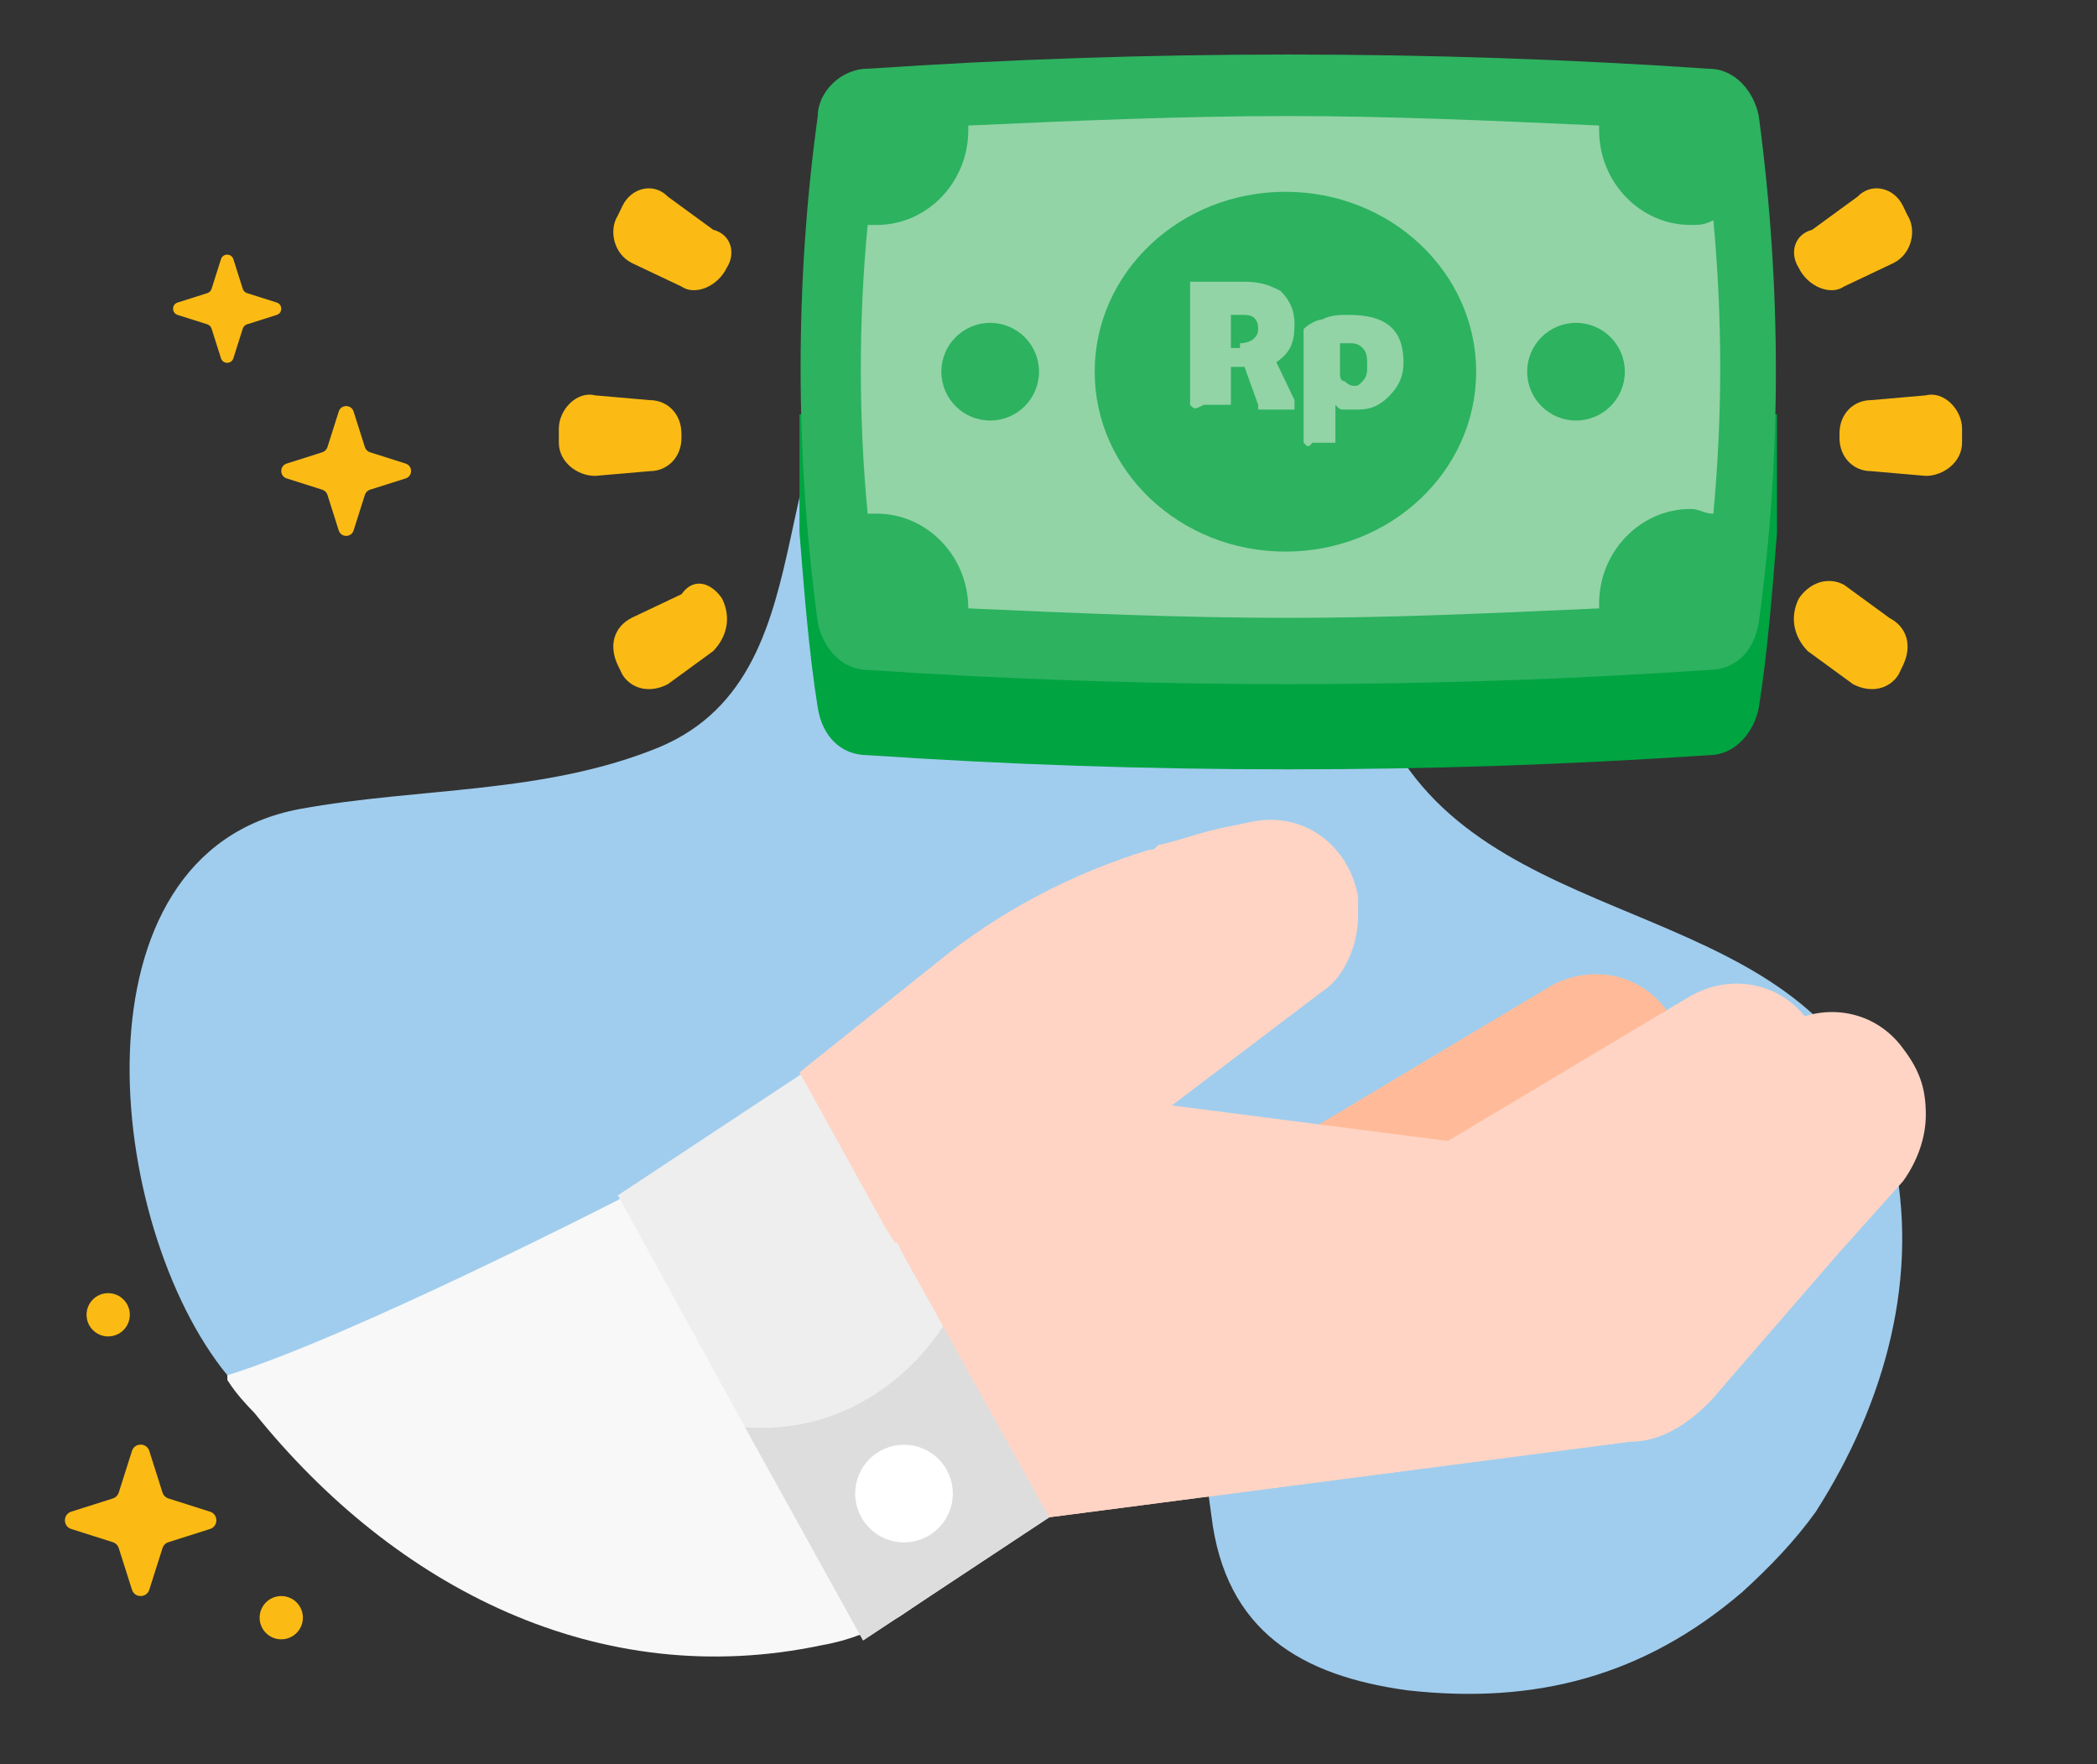
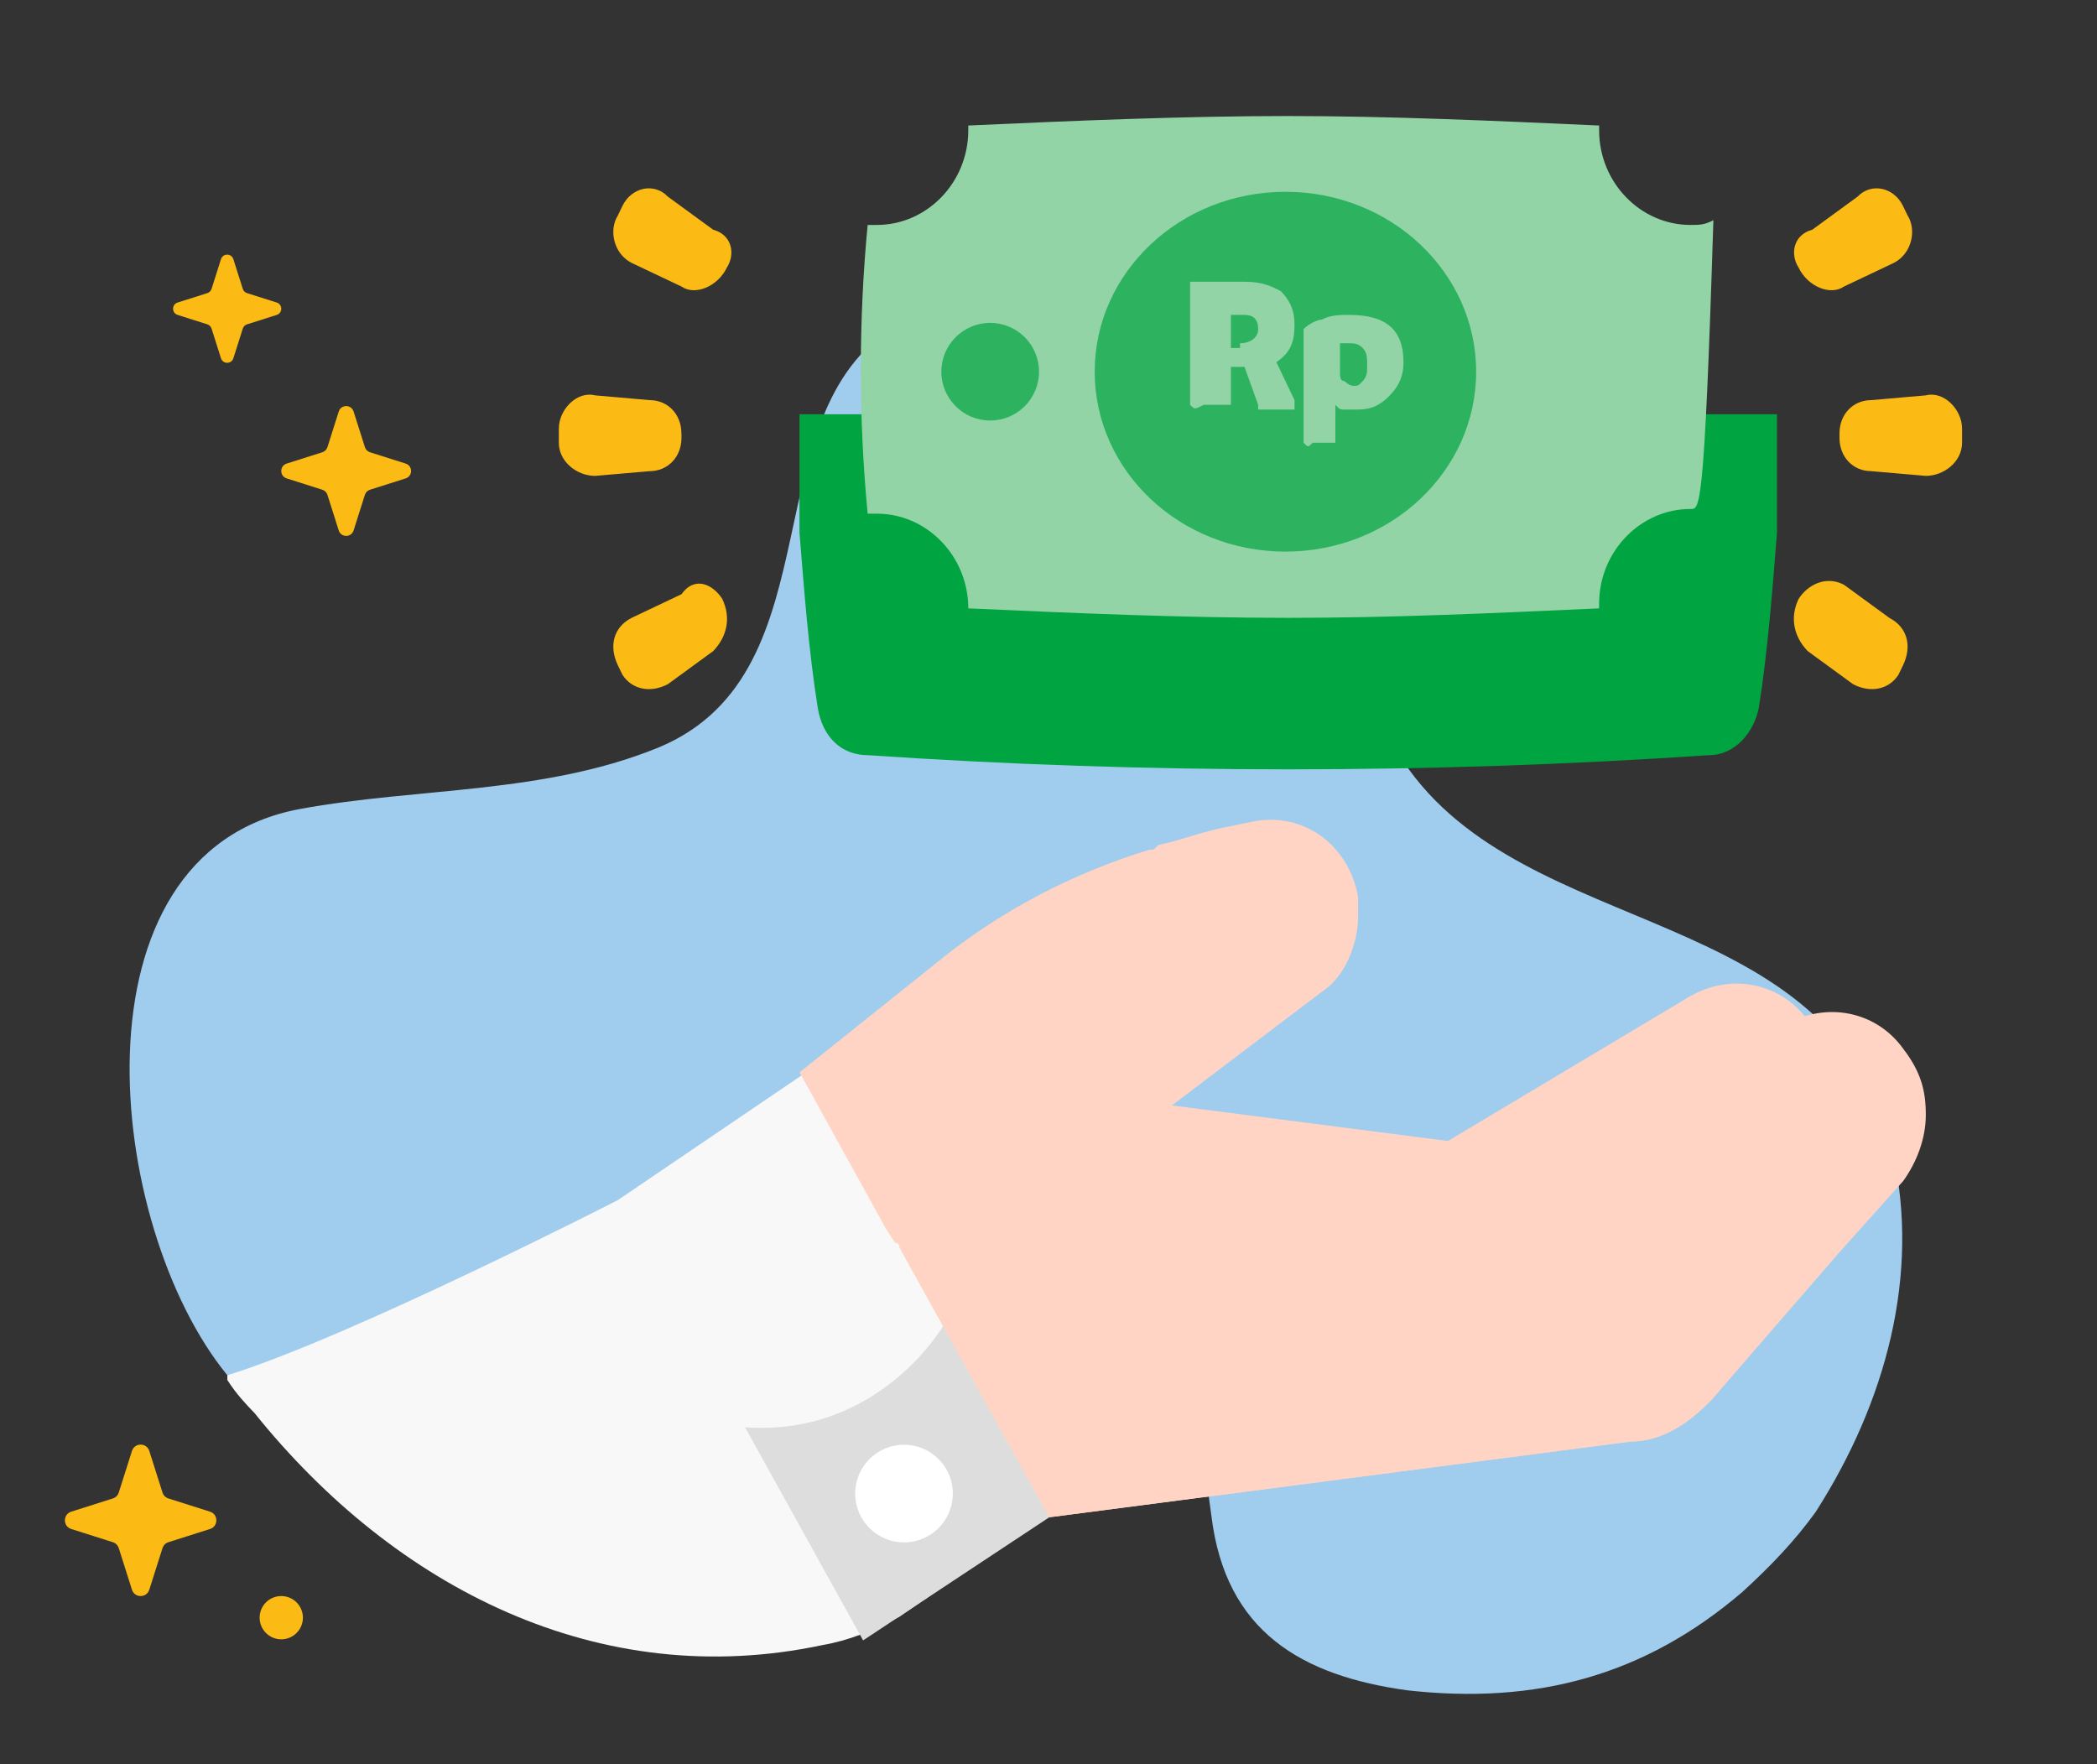
<svg xmlns="http://www.w3.org/2000/svg" width="63" height="53" viewBox="0 0 63 53" fill="none">
  <rect x="0" y="0" width="63" height="53" fill="#333333" stroke="none" />
  <path d="M56.859 34.589C55.074 27.041 45.839 28.354 42.166 22.885C40.172 19.929 40.487 15.991 38.177 13.256C35.659 10.302 30.936 7.677 27.158 9.645C22.435 12.162 25.269 20.148 19.811 22.446C16.349 23.869 12.57 23.649 9.002 24.306C1.971 25.619 3.157 36.831 6.83 41.316C10.188 45.364 14.564 46.514 19.707 45.42C24.22 44.436 29.991 37.324 34.82 41.154C36.078 42.138 36.184 44.107 36.393 45.53C36.813 49.031 39.121 50.344 42.27 50.781C46.154 51.218 49.407 50.344 52.346 47.827C53.185 47.061 53.92 46.296 54.549 45.422C56.65 42.138 57.698 38.308 56.859 34.589Z" fill="#A0CDEE" />
  <path d="M5.06 46.332L6.31 45.935C6.563 45.855 6.563 45.495 6.31 45.415L5.06 45.018C4.975 44.991 4.909 44.925 4.882 44.84L4.485 43.59C4.405 43.337 4.046 43.337 3.965 43.59L3.568 44.84C3.541 44.925 3.475 44.991 3.39 45.018L2.14 45.415C1.887 45.495 1.887 45.855 2.14 45.935L3.39 46.332C3.475 46.359 3.541 46.425 3.568 46.51L3.965 47.76C4.045 48.013 4.405 48.013 4.485 47.76L4.882 46.51C4.909 46.425 4.975 46.359 5.06 46.332Z" fill="#FBBB14" />
  <path d="M11.115 14.713L12.187 14.373C12.404 14.304 12.404 13.996 12.187 13.927L11.115 13.587C11.043 13.564 10.986 13.507 10.963 13.435L10.623 12.363C10.554 12.146 10.246 12.146 10.177 12.363L9.837 13.435C9.814 13.507 9.757 13.564 9.684 13.587L8.613 13.927C8.396 13.996 8.396 14.304 8.613 14.373L9.684 14.713C9.757 14.736 9.814 14.793 9.837 14.865L10.177 15.937C10.246 16.154 10.554 16.154 10.623 15.937L10.963 14.865C10.986 14.793 11.043 14.736 11.115 14.713Z" fill="#FBBB14" />
  <path d="M7.421 9.744L8.314 9.461C8.495 9.403 8.495 9.147 8.314 9.089L7.421 8.806C7.361 8.786 7.313 8.739 7.294 8.679L7.011 7.786C6.953 7.605 6.697 7.605 6.639 7.786L6.356 8.679C6.336 8.739 6.289 8.786 6.229 8.806L5.336 9.089C5.155 9.147 5.155 9.403 5.336 9.461L6.229 9.744C6.289 9.764 6.336 9.811 6.356 9.871L6.639 10.764C6.697 10.945 6.953 10.945 7.011 10.764L7.294 9.871C7.313 9.811 7.361 9.763 7.421 9.744Z" fill="#FBBB14" />
-   <ellipse cx="3.25" cy="39.5" rx="0.65" ry="0.65" fill="#FBBB14" />
  <ellipse cx="8.45" cy="48.6" rx="0.65" ry="0.65" fill="#FBBB14" />
  <path d="M24.703 49.424C25.521 49.282 26.203 48.997 27.021 48.57L31.388 45.583L24.43 32.072L18.563 36.054C18.563 36.054 10.513 40.18 6.83 41.316V41.459C7.103 41.885 7.375 42.17 7.648 42.454C11.878 47.717 18.018 50.845 24.703 49.424Z" fill="#F8F8F8" />
  <path d="M24.019 12.446V16.003C24.157 17.708 24.294 19.558 24.568 21.265C24.706 22.117 25.254 22.688 26.078 22.688C34.449 23.255 42.957 23.255 51.329 22.688C52.151 22.688 52.701 21.975 52.839 21.265C53.112 19.558 53.25 17.708 53.386 16.003V14.864V12.446" fill="#00A441" />
-   <path d="M26.078 2.065C34.449 1.496 42.957 1.496 51.329 2.065C52.151 2.065 52.701 2.776 52.839 3.488C53.524 8.606 53.524 13.726 52.839 18.704C52.701 19.558 52.151 20.127 51.329 20.127C42.957 20.696 34.449 20.696 26.078 20.127C25.254 20.127 24.706 19.416 24.568 18.704C23.881 13.586 23.881 8.464 24.568 3.486C24.568 2.776 25.254 2.063 26.078 2.063V2.065Z" fill="#2DB260" />
-   <path d="M29.09 18.277C29.09 16.714 27.853 15.432 26.343 15.432H26.067C25.793 12.588 25.793 9.602 26.067 6.758H26.343C27.853 6.758 29.09 5.478 29.09 3.913V3.771C32.247 3.628 35.543 3.486 38.702 3.486C41.723 3.486 44.883 3.628 48.042 3.771V3.913C48.042 5.478 49.278 6.758 50.789 6.758C51.063 6.758 51.2 6.758 51.475 6.616C51.749 9.602 51.749 12.446 51.475 15.434C51.201 15.434 51.065 15.291 50.789 15.291C49.278 15.291 48.042 16.572 48.042 18.137V18.277C44.883 18.42 41.861 18.562 38.702 18.562C35.544 18.562 32.249 18.42 29.09 18.277C29.09 18.42 29.09 18.42 29.09 18.277Z" fill="#92D4A6" />
+   <path d="M29.09 18.277C29.09 16.714 27.853 15.432 26.343 15.432H26.067C25.793 12.588 25.793 9.602 26.067 6.758H26.343C27.853 6.758 29.09 5.478 29.09 3.913V3.771C32.247 3.628 35.543 3.486 38.702 3.486C41.723 3.486 44.883 3.628 48.042 3.771V3.913C48.042 5.478 49.278 6.758 50.789 6.758C51.063 6.758 51.2 6.758 51.475 6.616C51.201 15.434 51.065 15.291 50.789 15.291C49.278 15.291 48.042 16.572 48.042 18.137V18.277C44.883 18.42 41.861 18.562 38.702 18.562C35.544 18.562 32.249 18.42 29.09 18.277C29.09 18.42 29.09 18.42 29.09 18.277Z" fill="#92D4A6" />
  <ellipse cx="38.618" cy="11.167" rx="5.73" ry="5.405" fill="#2DB260" />
  <ellipse cx="29.748" cy="11.167" rx="1.467" ry="1.467" fill="#2DB260" />
-   <ellipse cx="47.348" cy="11.167" rx="1.467" ry="1.467" fill="#2DB260" />
  <path fill-rule="evenodd" clip-rule="evenodd" d="M35.754 8.749V12.162H35.753C35.81 12.221 35.843 12.256 35.882 12.265C35.937 12.279 36.003 12.244 36.162 12.162H36.98V11.023H37.389L37.799 12.162V12.304H37.935H38.891V12.019L38.346 10.881C38.755 10.597 38.891 10.312 38.891 9.744C38.891 9.318 38.755 9.033 38.482 8.749L38.48 8.747C38.206 8.605 37.934 8.464 37.389 8.464H35.754V8.749ZM37.799 9.887C37.799 10.17 37.526 10.313 37.253 10.313V10.454H36.98V9.46H37.389C37.662 9.46 37.799 9.602 37.799 9.887ZM39.164 13.3V9.887C39.3 9.744 39.573 9.602 39.71 9.602C39.982 9.46 40.255 9.46 40.528 9.46C41.619 9.46 42.165 9.885 42.165 10.883C42.165 11.308 42.028 11.592 41.756 11.877C41.483 12.162 41.21 12.304 40.801 12.304H40.39C40.255 12.304 40.255 12.304 40.119 12.162V13.3H39.435C39.368 13.371 39.334 13.406 39.3 13.406C39.266 13.406 39.232 13.371 39.164 13.3ZM41.074 11.023C41.074 11.166 41.074 11.308 40.937 11.452L40.939 11.45C40.802 11.592 40.802 11.592 40.666 11.592C40.529 11.592 40.393 11.45 40.393 11.45C40.257 11.45 40.257 11.308 40.257 11.166V10.312H40.527C40.664 10.312 40.801 10.312 40.937 10.454C41.074 10.598 41.074 10.739 41.074 11.023Z" fill="#92D4A6" />
-   <path d="M36.3 35.771L46.533 29.655C47.76 28.943 49.261 29.228 50.08 30.366C50.899 31.503 50.899 33.068 49.944 34.062L38.62 39.184L36.3 35.769V35.771Z" fill="#FFBB99" />
  <path d="M40.529 36.054L50.762 29.938C51.99 29.228 53.49 29.512 54.309 30.649C55.127 31.787 55.127 33.352 54.172 34.348L42.85 39.467L40.529 36.054Z" fill="#FFD4C4" />
-   <path d="M31.524 45.583L25.93 49.282L22.384 42.881L18.563 35.912L24.157 32.214L30.433 37.761L31.524 45.583Z" fill="#EEEEEE" />
  <path d="M31.524 45.583L25.93 49.282L22.384 42.881C26.476 43.166 28.387 39.753 28.387 39.753L30.842 40.036L31.524 45.583Z" fill="#DDDDDD" />
  <path d="M57.857 33.495C57.857 34.206 57.584 34.917 57.175 35.485L55.264 37.619L51.444 42.028C50.762 42.739 49.944 43.308 48.988 43.308L31.524 45.583L27.021 37.477C27.021 37.477 27.021 37.334 26.887 37.334L26.614 36.909L24.021 32.216L28.113 28.944C30.024 27.378 32.206 26.24 34.526 25.53C34.663 25.53 34.663 25.53 34.799 25.388C35.481 25.246 36.163 24.962 36.982 24.819L37.664 24.677C39.166 24.392 40.529 25.388 40.802 26.952V27.521C40.802 28.374 40.392 29.369 39.711 29.797L35.208 33.21L47.352 34.775L53.627 30.791C54.854 30.082 56.355 30.366 57.175 31.503C57.72 32.214 57.857 32.783 57.857 33.495Z" fill="#FFD4C4" />
  <path fill-rule="evenodd" clip-rule="evenodd" d="M26.887 37.121C26.852 37.05 26.818 36.979 26.75 36.907V36.909L26.888 37.124C26.922 37.194 26.956 37.264 27.023 37.334L26.888 37.124C26.887 37.123 26.887 37.122 26.887 37.121ZM51.444 42.028L55.264 37.477C53.218 39.895 32.344 46.863 27.021 37.477L31.524 45.583L48.988 43.308C49.944 43.308 50.763 42.739 51.444 42.028Z" fill="#FFD4C4" />
  <ellipse cx="27.159" cy="44.871" rx="1.467" ry="1.467" fill="white" />
  <path fill-rule="evenodd" clip-rule="evenodd" d="M20.473 8.608C20.882 8.892 21.564 8.608 21.837 8.039C22.11 7.612 21.973 7.044 21.426 6.902L20.062 5.906C19.654 5.479 18.971 5.622 18.698 6.191L18.562 6.474C18.289 6.902 18.425 7.612 18.971 7.896L20.473 8.608ZM20.473 13.017V13.159C20.473 13.728 20.062 14.155 19.518 14.155L17.88 14.297C17.334 14.297 16.789 13.872 16.789 13.301V12.876C16.789 12.305 17.334 11.738 17.88 11.878L19.518 12.021C20.064 12.021 20.471 12.447 20.471 13.018L20.473 13.017ZM21.699 17.994C21.973 18.564 21.837 19.133 21.428 19.559L20.064 20.555C19.518 20.84 18.971 20.698 18.7 20.271L18.562 19.986C18.289 19.417 18.425 18.848 18.972 18.564L20.473 17.852C20.882 17.283 21.426 17.568 21.7 17.994H21.699Z" fill="#FBBB14" />
  <path fill-rule="evenodd" clip-rule="evenodd" d="M55.399 8.608C54.989 8.892 54.307 8.608 54.035 8.039C53.762 7.612 53.898 7.044 54.445 6.902L55.809 5.906C56.217 5.479 56.9 5.622 57.173 6.191L57.31 6.474C57.582 6.902 57.446 7.612 56.9 7.896L55.399 8.608ZM55.264 13.018V13.159C55.264 13.728 55.671 14.155 56.217 14.155L57.855 14.297C58.401 14.297 58.946 13.872 58.946 13.301V12.876C58.946 12.305 58.401 11.738 57.855 11.878L56.217 12.021C55.671 12.021 55.264 12.447 55.264 13.018ZM54.035 17.994C53.762 18.564 53.898 19.133 54.307 19.559L55.671 20.555C56.217 20.84 56.764 20.698 57.035 20.271L57.173 19.986C57.446 19.417 57.31 18.848 56.763 18.564L55.399 17.568C54.853 17.283 54.307 17.568 54.035 17.994Z" fill="#FBBB14" />
</svg>